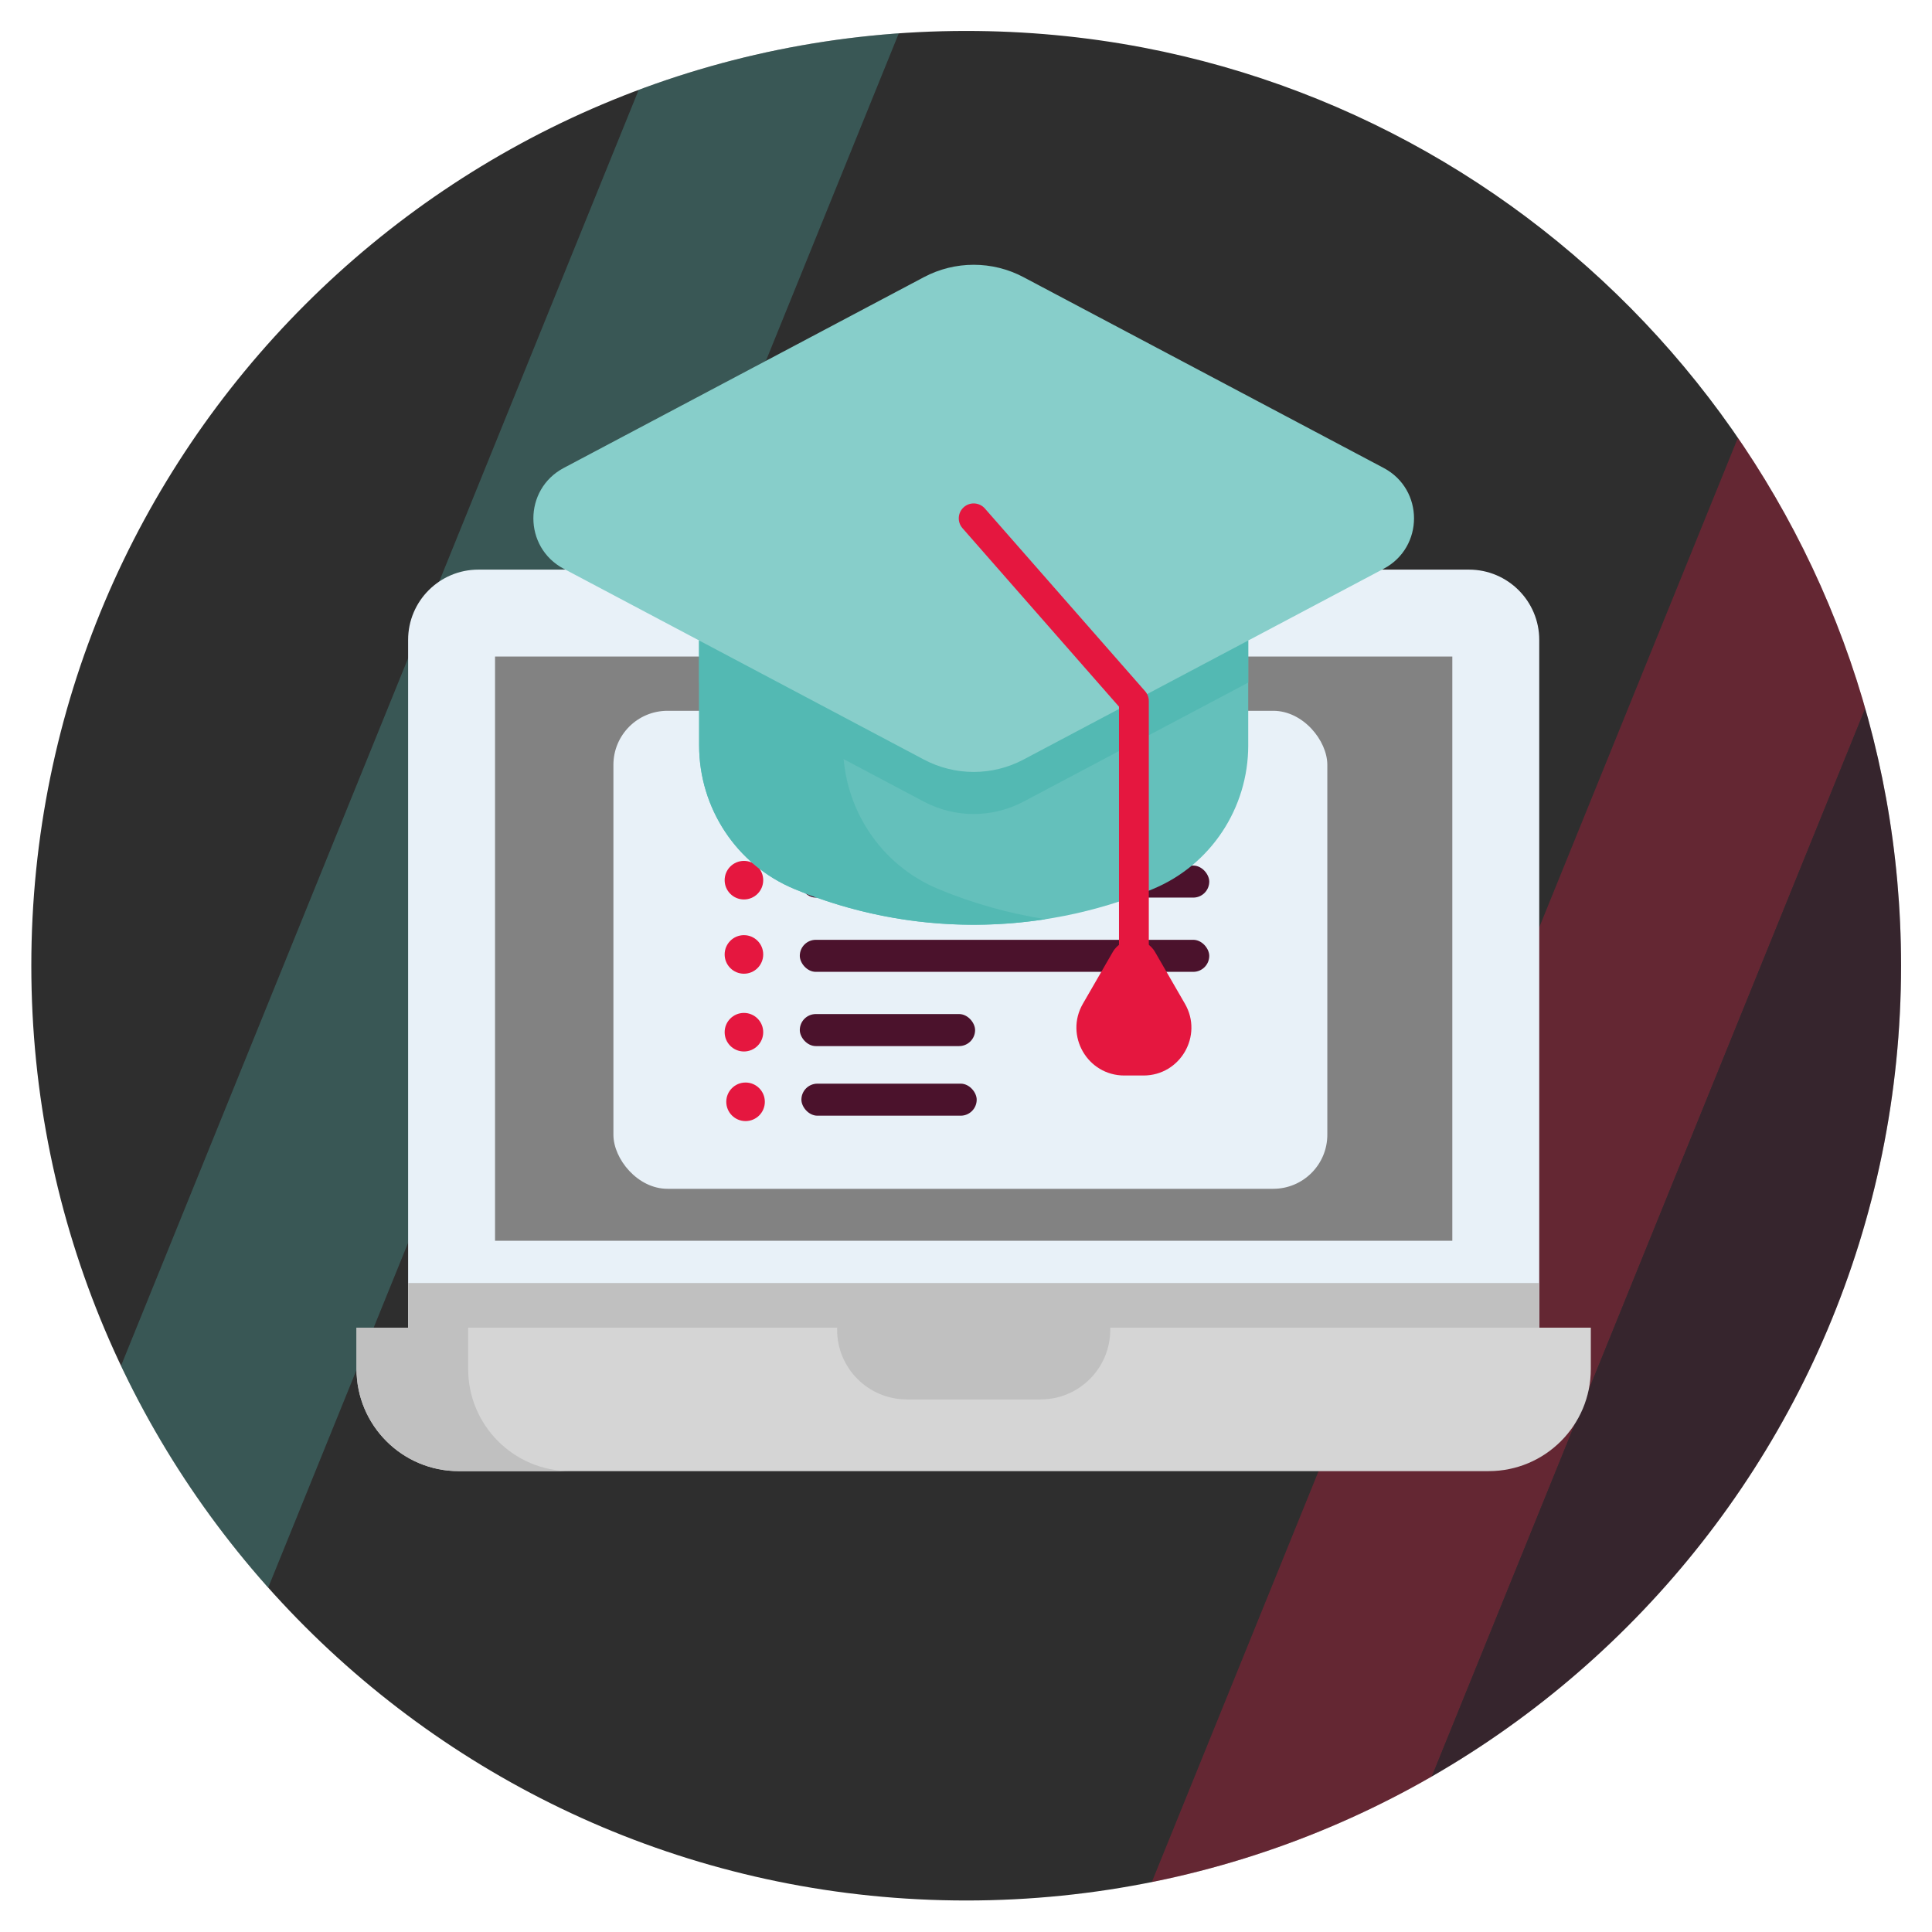
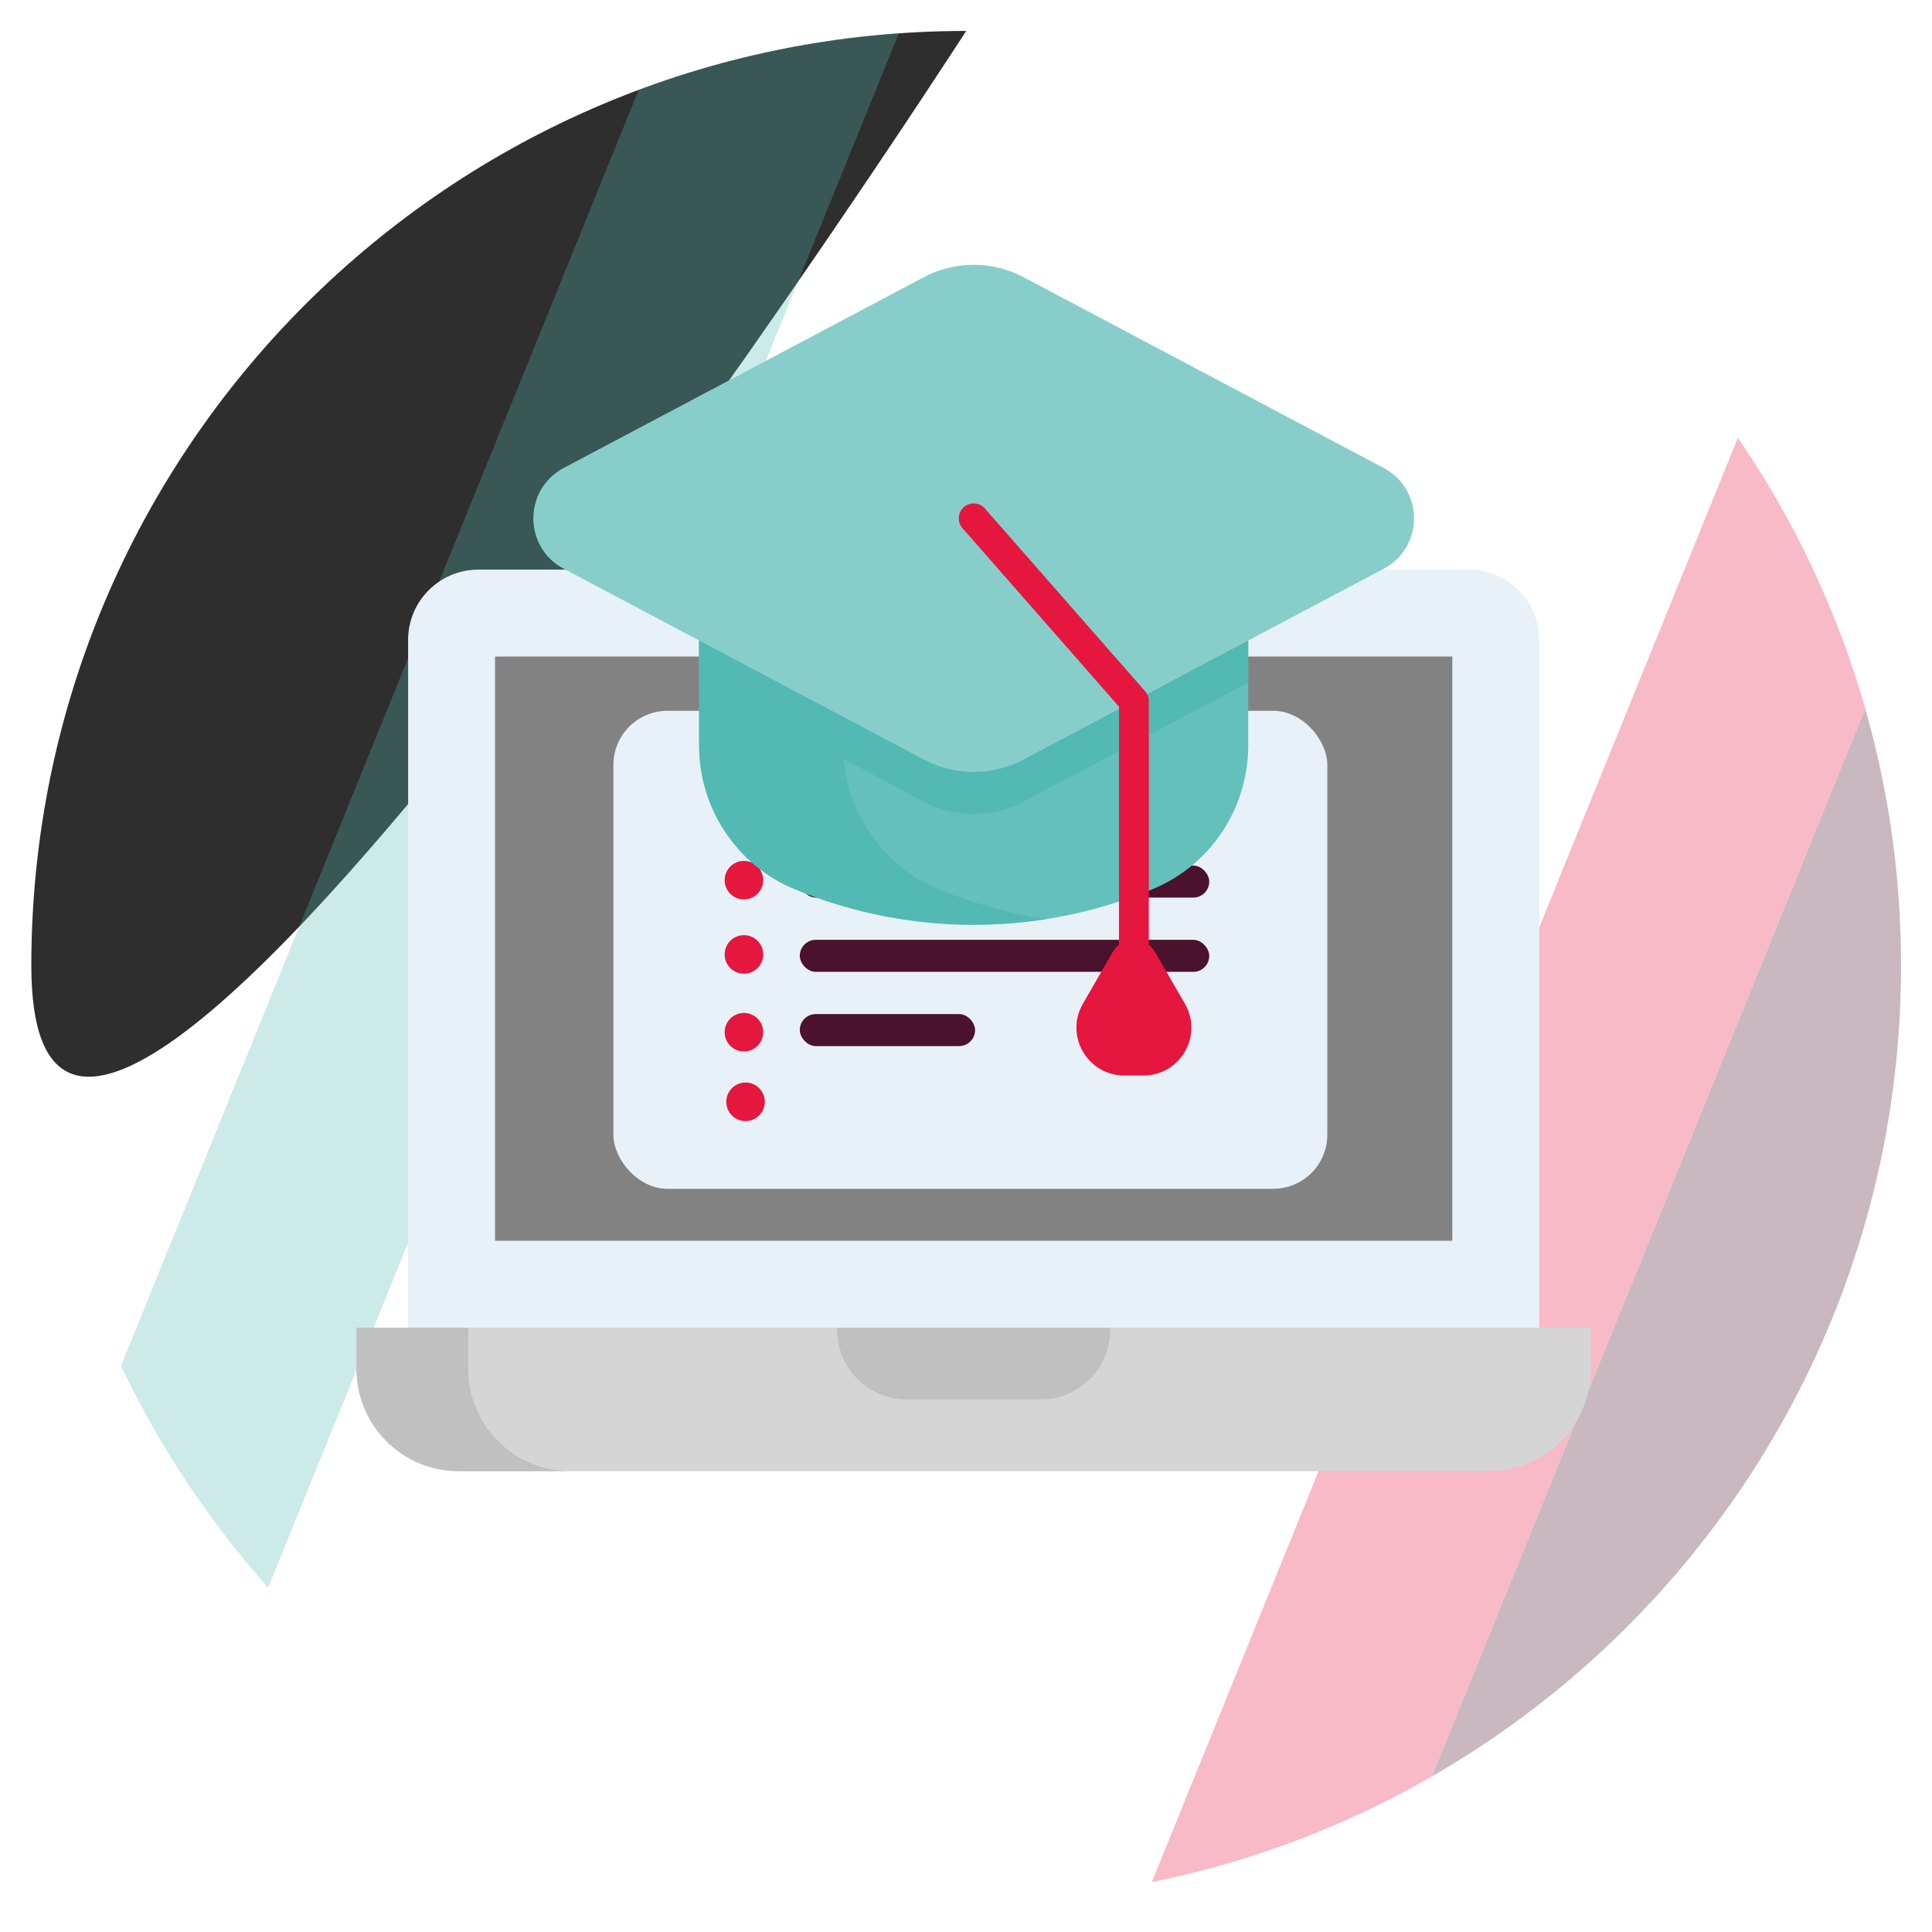
<svg xmlns="http://www.w3.org/2000/svg" id="Layer_1" viewBox="0 0 1024 1024">
  <defs>
    <style>.cls-1{fill:none;}.cls-2{clip-path:url(#clippath);}.cls-3{fill:#e8f1f8;}.cls-4{fill:#64c0bb;}.cls-5{fill:silver;}.cls-6{fill:#e5173f;}.cls-7{fill:#d5d5d5;}.cls-8{fill:#87ceca;}.cls-9{fill:#54b9b3;}.cls-10{fill:#4b122c;}.cls-11{fill:#2e2e2e;}.cls-12{fill:#4a122b;}.cls-13{fill:#828282;}.cls-14{fill:#53b9b3;}.cls-15{clip-path:url(#clippath-1);}.cls-16{opacity:.3;}</style>
    <clipPath id="clippath">
      <path class="cls-1" d="M512.1,16.4c31.5,0,62.9,2.9,93.8,8.8,228.8,43.8,401.7,245,401.7,486.6,0,273.6-221.8,495.5-495.5,495.5S16.6,785.5,16.6,511.8,238.4,16.4,512.1,16.4Z" />
    </clipPath>
    <clipPath id="clippath-1">
      <path class="cls-1" d="M512.1-1196.71c31.5,0,62.9,2.9,93.8,8.8,228.8,43.8,401.7,245,401.7,486.6,0,273.6-221.8,495.5-495.5,495.5S16.6-427.61,16.6-701.31s221.8-495.4,495.5-495.4Z" />
    </clipPath>
  </defs>
-   <path class="cls-11" d="M512.1,16.4c31.5,0,62.9,2.9,93.8,8.8,228.8,43.8,401.7,245,401.7,486.6,0,273.6-221.8,495.5-495.5,495.5S16.6,785.5,16.6,511.8,238.4,16.4,512.1,16.4Z" />
+   <path class="cls-11" d="M512.1,16.4S16.6,785.5,16.6,511.8,238.4,16.4,512.1,16.4Z" />
  <g class="cls-16">
    <g class="cls-2">
      <g>
        <polygon class="cls-9" points="376.1 -45 -72.9 1061.7 52.8 1061.7 501.8 -45 376.1 -45" />
        <g>
          <polygon class="cls-6" points="938.8 188.5 489.7 1295.2 615.4 1295.2 1064.5 188.5 938.8 188.5" />
          <polygon class="cls-12" points="1064.5 188.5 615.4 1295.2 880.6 1295.2 1329.6 188.5 1064.5 188.5" />
        </g>
      </g>
    </g>
  </g>
  <g class="cls-16">
    <g class="cls-15">
      <g>
        <polygon class="cls-6" points="938.8 -1024.61 489.7 82.09 615.4 82.09 1064.5 -1024.61 938.8 -1024.61" />
        <polygon class="cls-12" points="1064.5 -1024.61 615.4 82.09 880.6 82.09 1329.6 -1024.61 1064.5 -1024.61" />
      </g>
    </g>
  </g>
  <g>
    <path class="cls-3" d="M815.83,339.15v400.33H216.31V339.15c0-20.56,16.68-37.24,37.25-37.24H778.58c20.57,0,37.25,16.68,37.25,37.24h0Z" />
-     <path class="cls-5" d="M216.31,680.02H815.83v59.46H216.31v-59.46Z" />
    <path class="cls-13" d="M769.76,347.98v309.65H262.38V347.98h507.38Z" />
    <path class="cls-7" d="M843.18,703.7H188.97v21.88c0,29.91,24.25,54.15,54.15,54.15H789.02c29.91,0,54.15-24.25,54.15-54.15v-21.88Z" />
    <path class="cls-5" d="M551.55,741.72h-70.96c-20.38,0-36.9-16.52-36.9-36.9v-1.11h144.76v1.11c0,20.38-16.52,36.9-36.9,36.9Z" />
    <path class="cls-5" d="M302.3,779.73h-59.18c-29.92,0-54.17-24.25-54.17-54.15v-21.88h59.18v21.88c0,29.91,24.25,54.15,54.17,54.15Z" />
    <g>
      <rect class="cls-3" x="325.12" y="376.74" width="378.39" height="253.35" rx="28.65" ry="28.65" />
      <circle class="cls-6" cx="394.3" cy="466.51" r="10.22" />
      <circle class="cls-6" cx="394.3" cy="427.16" r="10.22" />
      <circle class="cls-6" cx="394.3" cy="505.87" r="10.22" />
      <circle class="cls-6" cx="394.3" cy="547.09" r="10.22" />
      <rect class="cls-10" x="423.91" y="419.42" width="217.02" height="16.98" rx="8.49" ry="8.49" />
      <rect class="cls-10" x="423.91" y="458.77" width="217.02" height="16.98" rx="8.49" ry="8.49" />
      <rect class="cls-10" x="423.91" y="498.12" width="217.02" height="16.98" rx="8.49" ry="8.49" />
      <rect class="cls-10" x="423.91" y="537.47" width="92.91" height="16.98" rx="8.49" ry="8.49" />
      <circle class="cls-6" cx="395.16" cy="583.98" r="10.22" />
-       <rect class="cls-10" x="424.76" y="574.36" width="92.91" height="16.98" rx="8.49" ry="8.49" />
    </g>
    <path class="cls-4" d="M661.59,339.48v55.61c0,33.21-19.84,63.37-50.52,76.11-60.74,25.25-129.26,25.25-190,0-30.68-12.74-50.52-42.9-50.52-76.11v-55.61h291.04Z" />
    <path class="cls-14" d="M554.21,487.19c-44.65,6.95-90.79,1.63-133.14-15.98-30.68-12.74-50.52-42.9-50.52-76.11v-55.61h76.28v55.61c0,33.21,19.84,63.37,50.52,76.11,18.39,7.65,37.49,12.98,56.86,15.98Z" />
    <path class="cls-14" d="M661.59,339.48v22.3l-119.11,63.1c-16.52,8.74-36.29,8.74-52.81,0l-119.11-63.1v-22.3h291.04Z" />
    <path class="cls-8" d="M733.38,248.03l-190.9-101.13c-16.51-8.75-36.29-8.75-52.8,0l-190.9,101.13c-21.44,11.36-21.44,42.07,0,53.42l190.9,101.13c16.51,8.75,36.29,8.75,52.8,0l190.9-101.13c21.44-11.36,21.44-42.07,0-53.42Z" />
    <path class="cls-6" d="M600.99,510.71c-4.36,0-7.9-3.54-7.9-7.9v-128.26l-82.96-94.61c-2.87-3.28-2.55-8.27,.73-11.15,3.28-2.88,8.27-2.55,11.15,.73l84.92,96.84c1.26,1.44,1.96,3.29,1.96,5.21v131.23c0,4.36-3.54,7.9-7.9,7.9Z" />
    <path class="cls-6" d="M589.77,504.61l-15.82,27.4c-9.76,16.9,2.44,38.03,21.96,38.03h10.17c19.52,0,31.72-21.13,21.96-38.03l-15.82-27.4c-4.99-8.64-17.46-8.64-22.45,0h0Z" />
  </g>
</svg>